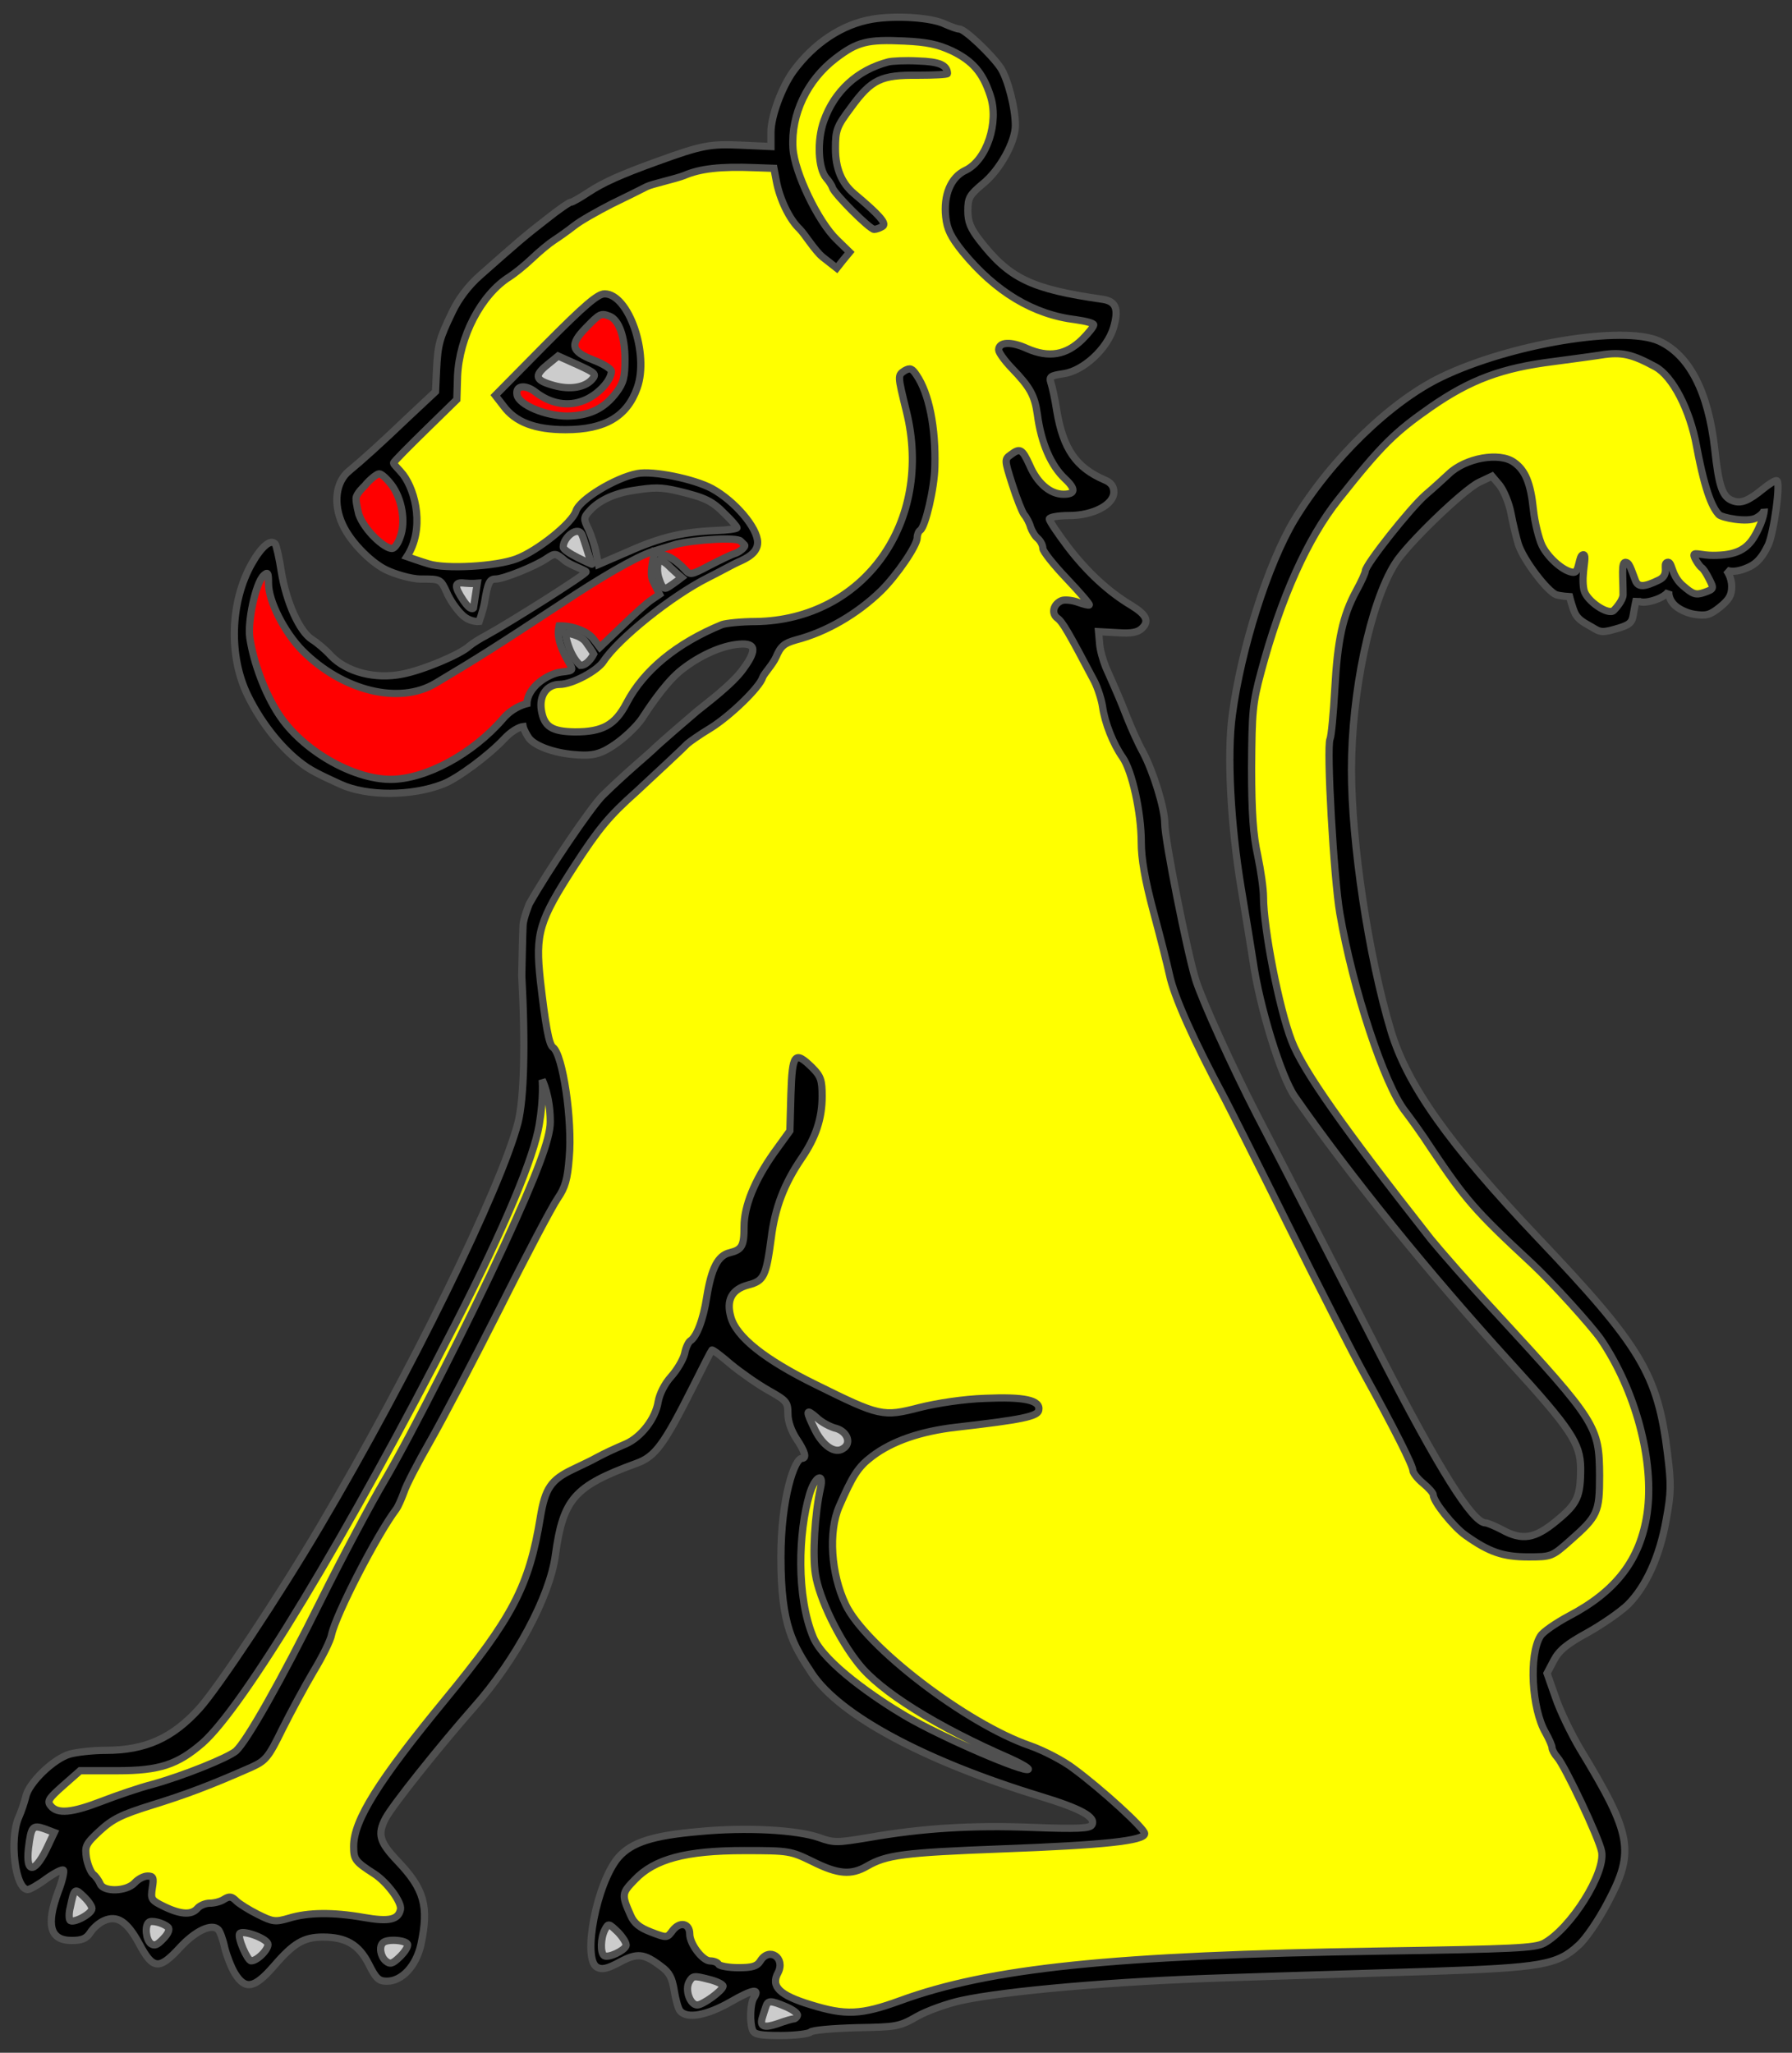
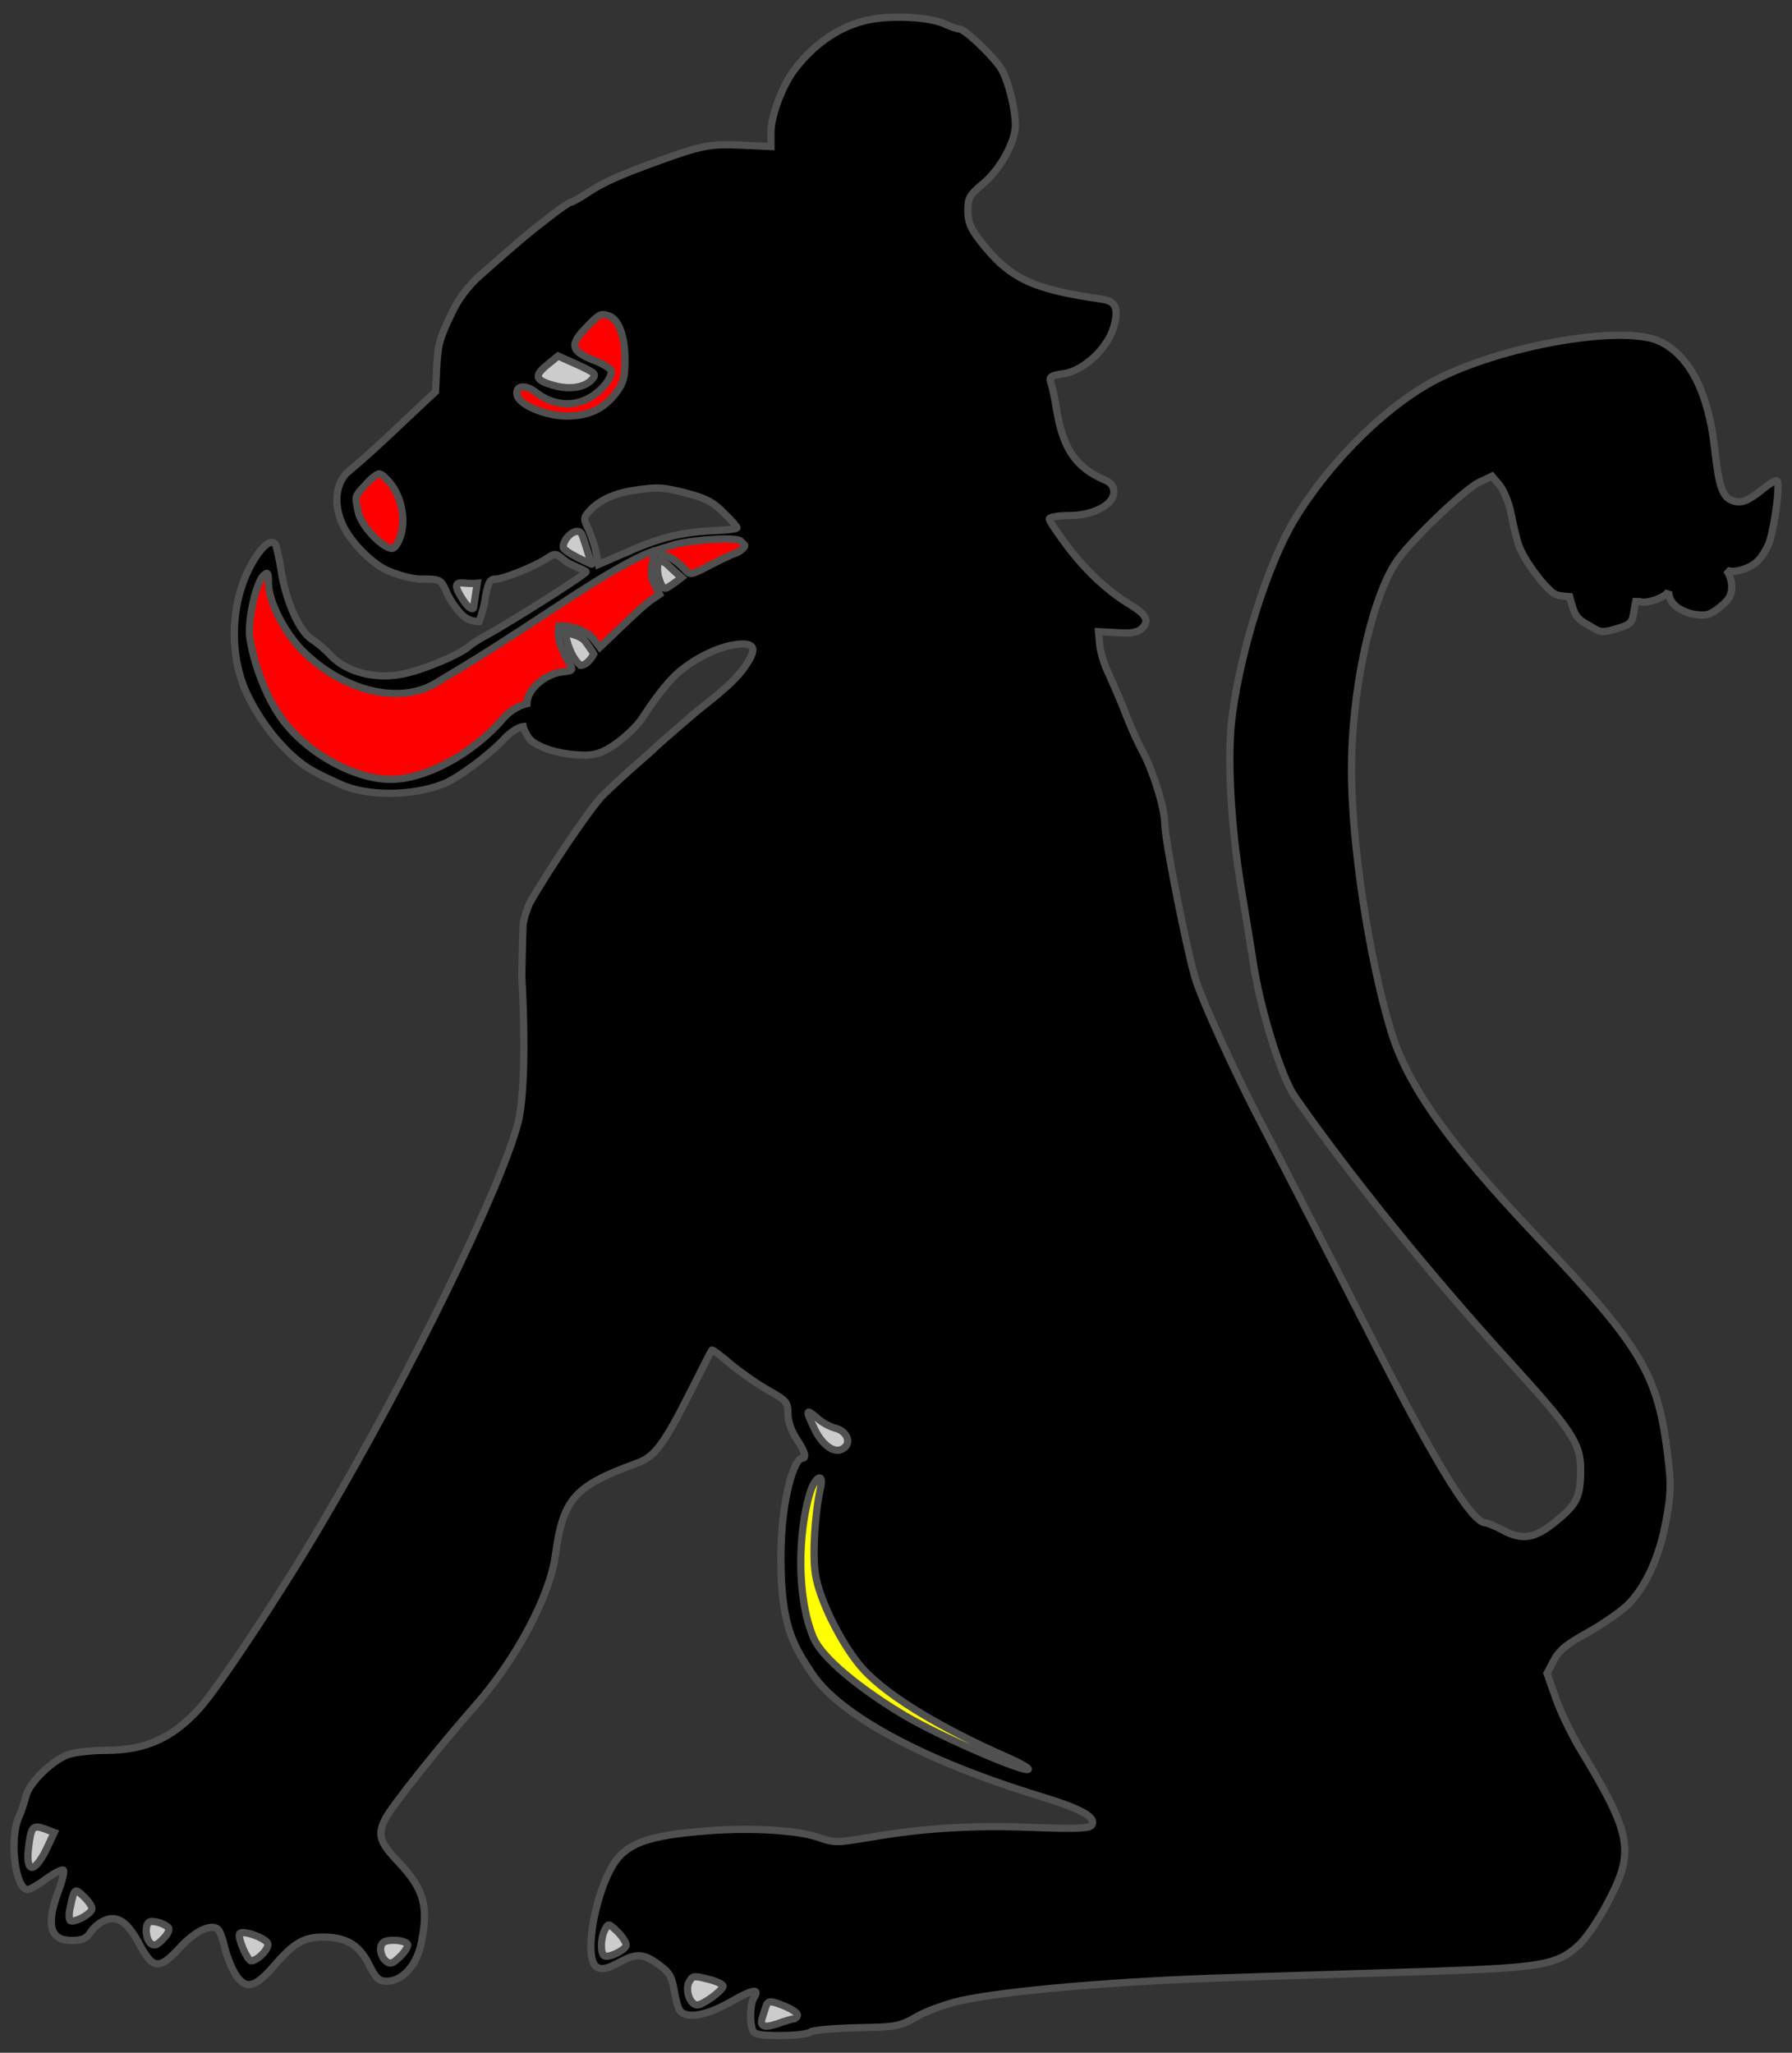
<svg xmlns="http://www.w3.org/2000/svg" version="1.1" viewBox="58.5 67.5 247.5 283.5" width="247.5" height="283.5" preserveAspectRatio="xMidYMid meet" zoomAndPan="magnify" contentScriptType="application/ecmascript" contentStyleType="text/css">
  <rect x="58.5" y="67.5" width="247.5" height="283.5" fill="#333333" stroke="none" />
  <defs />
  <g stroke-opacity="1" stroke-dasharray="none" stroke="#505050" fill="#ffff00" fill-opacity="1">
    <title>Ounce Sejant</title>
    <g>
      <title>Art</title>
      <g>
        <g>
          <g id="outline-0">
            <path d="M 178.951 70.153 C 174.825 70.856 170.933 73.435 168.073 77.326 C 166.478 79.53 164.978 83.563 164.978 85.766 L 164.978 87.736 L 160.805 87.548 C 156.585 87.361 155.46 87.548 149.27 89.799 C 144.206 91.627 141.815 92.706 139.752 94.066 C 138.627 94.816 137.548 95.425 137.361 95.425 C 137.126 95.425 135.626 96.457 133.985 97.77 C 131.078 100.021 130.14 100.818 124.794 105.553 C 123.2 106.96 121.84 108.742 120.95 110.617 C 119.168 114.322 118.98 115.025 118.793 118.588 L 118.652 121.589 L 114.995 125.012 C 110.915 128.904 108.618 130.967 106.695 132.561 C 104.867 134.062 104.492 137.062 105.805 139.923 C 107.024 142.595 110.098 145.476 112.041 146.3 C 112.852 146.68 115.135 147.472 116.636 147.472 C 119.355 147.472 119.355 147.472 120.199 149.3 C 120.621 150.332 121.606 151.739 122.356 152.442 C 123.435 153.473 124.683 153.333 124.683 153.333 C 124.683 153.333 125.216 151.786 125.404 150.801 C 125.873 147.941 126.107 147.472 126.951 147.472 C 128.03 147.472 132.484 145.69 134.031 144.612 C 135.157 143.861 135.251 143.861 136.517 144.94 C 137.267 145.549 139.453 146.288 139.453 146.475 C 139.406 146.85 128.827 153.52 125.732 155.208 C 124.748 155.724 123.716 156.381 123.341 156.709 C 122.122 157.881 116.823 160.085 114.057 160.601 C 110.306 161.351 106.414 160.319 104.257 158.115 C 103.507 157.271 102.288 156.24 101.585 155.818 C 99.85 154.693 98.068 150.707 97.365 146.534 C 97.083 144.612 96.661 142.83 96.521 142.642 C 95.911 141.892 94.645 142.924 93.285 145.315 C 90.284 150.613 90.05 158.115 92.723 163.555 C 94.739 167.681 97.834 171.432 100.928 173.495 C 102.288 174.386 104.773 175.464 105.57 175.839 C 109.181 177.48 115.37 177.48 119.684 175.792 C 121.653 175.042 125.967 171.854 128.124 169.556 C 129.624 167.962 130.749 167.839 130.749 167.839 C 130.749 167.839 130.84 168.347 131.541 169.421 C 132.356 170.521 134.969 171.479 137.783 171.713 C 139.752 171.901 140.83 171.76 142.049 171.15 C 144.488 169.884 146.59 167.607 147.16 166.743 C 147.794 165.783 150.114 162.148 152.318 160.272 C 154.616 158.35 157.663 156.849 160.102 156.521 C 162.868 156.146 163.196 157.084 161.18 159.85 C 159.633 162.054 155.713 164.916 154.75 165.729 C 153.842 166.497 149.44 170.273 148.567 171.15 C 148.101 171.619 144.863 174.292 141.721 177.387 C 140.127 178.981 134.266 187.608 131.593 192.344 C 131.593 192.344 130.806 194.305 130.744 195.225 C 130.682 196.145 130.562 202.238 130.562 202.238 C 131.078 211.709 130.89 219.164 130.046 222.54 C 127.655 231.684 115.135 257.285 102.71 278.291 C 97.13 287.762 88.643 300.563 86.018 303.47 C 82.313 307.549 78.609 309.237 73.076 309.237 C 71.388 309.237 69.185 309.472 68.153 309.753 C 65.949 310.363 62.433 313.738 62.058 315.661 C 61.87 316.411 61.448 317.677 61.073 318.521 C 59.76 321.569 60.604 328.462 62.339 328.462 C 62.62 328.462 63.792 327.805 64.918 326.961 C 66.043 326.164 67.122 325.601 67.262 325.789 C 67.403 325.93 67.122 327.242 66.559 328.696 C 64.824 333.338 65.387 335.495 68.388 335.495 C 69.794 335.495 70.404 335.26 70.966 334.416 C 71.342 333.807 72.186 333.057 72.842 332.775 C 74.671 331.931 76.077 332.869 77.765 336.011 C 79.641 339.527 80.485 339.574 83.345 336.479 C 85.502 334.135 87.752 333.103 88.643 333.994 C 88.878 334.229 89.3 335.354 89.534 336.479 C 89.816 337.605 90.425 339.199 90.941 340.043 C 92.394 342.387 93.66 342.106 96.38 338.965 C 99.053 335.87 100.459 335.026 103.085 335.026 C 106.273 335.026 108.055 336.057 109.415 338.73 C 110.447 340.793 110.822 341.121 111.947 341.121 C 114.01 341.121 115.979 339.011 116.636 336.057 C 117.761 330.759 117.105 328.415 113.401 324.523 C 110.915 321.897 110.587 320.819 111.759 318.615 C 112.697 316.833 119.168 308.721 123.997 303.235 C 129.671 296.859 134.453 287.997 135.204 282.276 C 136.282 274.493 137.783 272.758 146.363 269.616 C 148.989 268.679 150.161 267.084 154.194 259.066 C 155.553 256.347 156.726 254.049 156.819 253.956 C 156.913 253.862 158.085 254.753 159.445 255.925 C 160.805 257.05 163.149 258.691 164.65 259.535 C 167.135 260.942 167.322 261.13 167.322 262.771 C 167.322 263.802 167.791 265.115 168.495 266.194 C 169.714 268.022 169.948 268.913 169.245 268.913 C 168.26 268.913 166.355 274.364 166.355 282.569 C 166.355 292.041 168.026 294.655 170.651 298.64 C 174.496 304.408 186.172 310.691 202.114 315.567 C 207.834 317.302 209.944 318.474 209.288 319.553 C 209.006 320.022 207.318 320.115 201.129 319.881 C 192.83 319.553 185.89 319.975 178.435 321.288 C 174.168 321.991 173.699 322.038 171.636 321.288 C 168.541 320.209 161.508 319.834 155.131 320.444 C 148.614 321.006 145.754 321.944 143.925 324.007 C 140.924 327.477 138.861 338.074 140.971 339.199 C 141.627 339.574 142.425 339.387 144.066 338.496 C 146.504 337.183 147.442 337.277 149.786 339.058 C 150.958 339.902 151.333 340.653 151.615 342.387 C 151.802 343.606 152.177 344.919 152.412 345.201 C 153.35 346.373 156.116 345.857 159.398 343.982 C 162.493 342.2 163.524 342.059 162.587 343.466 C 162.118 344.263 162.024 346.795 162.446 347.873 C 162.68 348.483 163.477 348.624 166.338 348.624 C 168.307 348.624 170.183 348.389 170.417 348.155 C 170.698 347.873 173.512 347.639 176.747 347.545 C 182.28 347.451 182.702 347.404 185.14 345.998 C 186.547 345.201 189.313 344.216 191.236 343.794 C 197.472 342.434 212.523 341.121 227.715 340.653 C 235.92 340.371 248.721 339.996 256.176 339.762 C 271.368 339.246 273.572 338.871 276.479 336.198 C 277.464 335.354 279.292 332.681 280.558 330.243 C 284.309 323.163 283.934 320.912 276.713 309.003 C 275.494 306.94 273.947 303.751 273.337 301.923 L 272.165 298.594 L 273.103 296.812 C 273.853 295.405 274.885 294.561 277.792 292.967 C 279.808 291.842 282.293 290.107 283.278 289.169 C 285.81 286.684 287.732 282.464 288.623 277.4 C 289.326 273.649 289.326 272.43 288.811 268.303 C 287.451 257.285 285.2 253.487 270.899 238.435 C 258.567 225.447 252.847 217.336 250.596 209.833 C 247.502 199.518 245.157 183.857 245.157 173.823 C 245.157 163.179 247.736 150.848 251.159 145.362 C 252.753 142.736 260.631 135.14 262.787 134.109 L 264.569 133.265 L 265.601 134.484 C 266.163 135.187 266.914 136.922 267.195 138.422 C 267.476 139.923 267.945 141.798 268.18 142.595 C 268.883 144.846 272.218 149.171 273.437 149.64 C 274.047 149.828 275.283 149.904 275.283 149.904 C 275.283 149.904 275.699 151.575 276.074 152.278 C 276.45 152.981 277.077 153.391 277.921 153.86 C 279.374 154.657 279.386 155.021 281.496 154.411 C 283.512 153.849 283.887 153.567 284.075 152.442 C 284.262 151.27 284.514 150.168 284.514 150.168 C 284.514 150.168 284.637 150.988 286.513 150.519 C 288.576 150.004 288.998 149.113 288.998 149.113 C 288.998 149.113 288.811 150.051 289.701 150.988 C 290.264 151.598 291.53 152.207 292.562 152.348 C 294.156 152.583 294.672 152.442 296.031 151.363 C 297.297 150.332 297.673 149.722 297.673 148.503 C 297.673 147.144 296.911 146.212 296.911 146.212 C 296.911 146.212 297.907 146.862 300.204 145.737 C 301.705 144.987 302.338 143.486 302.713 142.783 C 303.463 141.189 304.518 133.874 303.862 133.874 C 303.58 133.874 302.783 134.39 302.033 134.999 C 299.97 136.687 298.938 137.109 297.766 136.641 C 296.406 136.125 295.891 134.718 295.328 129.513 C 294.437 121.589 291.811 116.525 287.638 114.603 C 282.715 112.399 267.101 114.978 257.583 119.573 C 250.549 122.949 242.297 130.967 237.233 139.36 C 233.623 145.409 229.919 157.037 228.699 166.227 C 227.949 171.713 228.465 181.325 229.919 190.14 C 230.575 194.126 231.325 198.674 231.56 200.221 C 232.451 206.551 235.451 216.257 237.327 218.93 C 244.829 229.714 255.66 243.124 267.101 255.69 C 275.494 264.881 276.76 266.85 276.807 270.226 C 276.807 274.211 276.385 275.149 273.478 277.541 C 270.477 280.026 268.742 280.307 265.929 278.76 C 264.944 278.244 263.913 277.822 263.678 277.822 C 261.897 277.822 257.301 270.507 249.143 254.612 C 246.095 248.657 241.781 240.217 239.531 235.857 C 237.28 231.449 233.951 225.025 232.122 221.509 C 228.746 214.944 224.526 205.66 223.635 202.8 C 222.463 199.002 219.369 183.482 219.369 181.232 C 219.369 179.168 217.821 174.151 216.368 171.385 C 215.711 170.213 214.774 168.103 214.211 166.696 C 213.226 164.164 212.71 162.992 211.21 159.616 C 210.835 158.678 210.413 157.225 210.366 156.334 L 210.225 154.739 L 212.851 154.88 C 214.774 155.021 215.664 154.833 216.227 154.271 C 217.259 153.286 216.837 152.395 214.774 151.129 C 211.632 149.254 208.725 146.581 206.052 143.111 C 204.599 141.189 203.427 139.454 203.427 139.172 C 203.427 138.938 204.599 138.704 206.146 138.704 C 209.475 138.704 212.335 137.203 212.335 135.468 C 212.335 134.671 211.96 134.155 211.069 133.78 C 207.131 132.092 205.349 129.513 204.458 124.262 C 204.224 122.715 203.849 120.98 203.661 120.417 C 203.38 119.526 203.52 119.386 205.443 119.104 C 208.162 118.682 211.398 115.681 212.288 112.774 C 213.039 110.195 212.664 109.117 210.788 108.836 C 200.941 107.429 197.894 105.975 193.767 100.63 C 192.548 99.036 192.173 98.145 192.173 96.598 C 192.173 94.816 192.408 94.441 194.236 92.893 C 196.581 91.018 198.738 87.079 198.738 84.829 C 198.738 82.437 197.706 78.452 196.721 76.904 C 195.502 75.076 191.751 71.512 191.001 71.512 C 190.72 71.512 189.829 71.184 189.079 70.856 C 187.25 69.918 182.233 69.59 178.951 70.153 Z M 152.177 135.328 C 155.882 136.219 156.866 136.687 158.601 138.469 C 159.539 139.36 160.289 140.251 160.289 140.392 C 160.289 140.532 158.976 140.72 157.382 140.767 C 152.834 140.954 149.692 141.704 145.285 143.674 L 141.159 145.456 L 140.83 143.861 C 140.69 142.97 140.174 141.517 139.799 140.626 C 139.049 139.126 139.095 138.985 139.939 138.047 C 141.159 136.687 143.175 135.703 145.707 135.281 C 148.895 134.765 149.739 134.765 152.177 135.328 Z" fill="black" />
          </g>
        </g>
        <g>
-           <path d="M 189.961 74.524 C 192.774 75.884 194.228 77.478 195.259 80.667 C 196.525 84.371 194.79 89.622 191.836 91.029 C 189.82 91.967 188.789 94.452 189.117 97.453 C 189.304 99.188 189.82 100.219 191.461 102.282 C 196.009 107.815 201.214 110.957 207.122 111.66 C 208.435 111.848 209.56 112.129 209.56 112.363 C 209.56 112.598 208.857 113.489 207.966 114.38 C 205.762 116.536 203.371 116.958 200.37 115.646 C 198.119 114.614 196.431 114.708 196.431 115.833 C 196.431 116.161 197.228 117.287 198.213 118.318 C 200.792 120.991 201.402 122.116 201.777 124.742 C 202.292 128.681 203.652 131.822 205.621 133.651 C 207.122 135.057 207.028 135.761 205.387 135.761 C 203.558 135.761 201.777 134.26 200.698 131.728 C 199.667 129.478 199.385 129.337 198.072 130.322 C 197.228 130.931 197.228 131.025 198.307 134.401 C 198.916 136.323 199.667 138.199 199.948 138.574 C 200.276 138.949 200.698 139.746 200.839 140.309 C 201.026 140.825 201.448 141.575 201.824 141.856 C 202.199 142.184 202.527 142.794 202.527 143.216 C 202.527 143.638 204.027 145.514 205.856 147.436 C 207.638 149.312 209.044 150.953 208.951 151.046 C 208.857 151.14 208.153 150.953 207.356 150.671 C 206.606 150.39 205.575 150.296 205.153 150.437 C 203.98 150.906 203.652 152.219 204.543 152.875 C 205.246 153.391 205.997 154.657 209.654 161.596 C 210.123 162.534 210.639 164.128 210.779 165.113 C 211.107 167.364 212.233 170.224 213.546 172.099 C 214.859 173.975 216.125 179.742 216.125 183.821 C 216.125 186.119 216.64 189.026 217.813 193.434 C 218.75 196.903 219.735 200.795 220.016 202.108 C 220.626 205.062 223.345 211.157 227.659 219.222 C 228.269 220.395 232.254 228.272 236.474 236.806 C 240.694 245.292 245.383 254.482 246.883 257.202 C 251.056 264.751 253.635 269.909 253.635 270.565 C 253.635 270.894 254.292 271.738 255.042 272.347 C 255.839 273.003 256.449 273.707 256.449 273.941 C 256.449 274.879 259.262 278.396 260.95 279.568 C 264.185 281.865 266.108 282.522 269.577 282.522 C 272.766 282.522 272.86 282.475 275.298 280.318 C 279.19 276.895 279.424 276.379 279.424 271.269 C 279.377 264.517 279.049 263.907 265.264 248.95 C 261.466 244.87 257.386 240.181 256.12 238.634 C 244.07 223.302 238.443 215.331 236.896 211.251 C 235.161 206.797 233.004 195.684 233.004 191.371 C 233.004 190.245 232.629 187.666 232.207 185.65 C 231.598 182.884 231.363 179.836 231.363 173.506 C 231.41 165.816 231.504 164.644 232.676 160.283 C 235.396 150.109 239.1 141.809 243.414 136.417 C 249.275 129.009 251.103 127.227 256.074 123.757 C 261.606 119.912 265.967 118.318 273.094 117.427 C 275.157 117.146 278.064 116.771 279.565 116.536 C 282.472 116.068 283.878 116.396 287.161 118.178 C 289.505 119.49 291.896 124.039 292.834 129.196 C 294.1 135.948 295.143 137.73 295.894 138.574 C 296.316 138.996 299.774 139.699 301.04 139.043 C 302.259 138.387 302.185 137.772 302.185 137.772 C 302.185 137.772 302.212 139.137 300.899 141.434 C 299.774 143.45 298.179 144.201 295.085 144.201 C 293.584 144.201 292.558 143.78 292.465 144.113 C 292.372 144.446 293.209 145.654 293.444 145.842 C 293.725 145.982 294.194 146.733 294.569 147.483 C 295.226 148.796 295.226 148.843 293.913 149.312 C 292.694 149.734 292.318 149.593 290.865 148.327 C 289.224 146.873 289.497 144.953 288.772 145.168 C 288.048 145.383 289.224 146.873 287.583 147.624 C 285.566 148.608 284.769 148.608 284.394 147.717 C 283.691 145.889 283.529 145.157 282.97 145.168 C 282.411 145.178 282.668 147.202 282.668 149.64 C 282.668 150.391 281.675 151.515 281.393 151.797 C 280.643 152.547 277.595 150.484 277.267 148.983 C 276.798 146.78 277.815 144.086 277.168 144.113 C 276.52 144.14 276.658 146.545 275.861 146.545 C 274.641 146.545 272.438 144.716 271.5 142.888 C 271.031 141.903 270.468 139.652 270.281 137.871 C 269.906 134.213 269.155 132.432 267.608 131.353 C 265.592 129.9 260.903 130.744 258.606 132.947 C 258.043 133.463 256.636 134.776 255.417 135.808 C 253.26 137.683 247.071 145.514 247.071 146.358 C 247.071 146.592 246.508 147.858 245.805 149.124 C 243.929 152.594 243.226 155.923 242.851 162.722 C 242.663 166.051 242.382 169.145 242.195 169.567 C 241.679 170.74 242.71 188.792 243.554 193.668 C 245.336 204.077 249.697 217.3 252.557 220.957 C 253.307 221.942 254.948 224.193 256.12 226.021 C 260.95 233.242 262.216 234.696 270.093 242.01 C 272.907 244.636 278.205 250.497 279.565 252.419 C 284.394 259.5 287.02 269.299 285.988 276.52 C 285.051 282.897 281.722 287.258 275.204 290.68 C 273.375 291.665 271.594 292.884 271.265 293.447 C 269.624 296.026 270.046 303.528 271.969 306.81 C 272.438 307.654 272.86 308.592 272.86 308.873 C 272.86 309.155 273.188 309.764 273.61 310.233 C 274.641 311.405 279.377 321.392 279.705 323.221 C 280.268 326.175 275.439 333.865 271.734 335.881 C 270.468 336.537 267.655 336.678 249.181 336.959 C 212.139 337.522 195.165 339.304 182.834 343.805 C 177.441 345.774 175.285 345.868 170.455 344.368 C 166.141 343.055 164.922 341.836 165.954 339.96 C 167.032 337.897 164.735 336.35 163.516 338.319 C 163.047 339.069 162.39 339.257 160.468 339.257 C 159.155 339.257 157.889 339.023 157.748 338.788 C 157.608 338.507 157.045 338.319 156.576 338.319 C 155.545 338.319 153.763 335.975 153.763 334.615 C 153.763 333.115 152.403 332.833 151.418 334.099 C 150.621 335.178 150.621 335.178 148.417 334.334 C 146.823 333.724 146.073 333.115 145.604 332.036 C 144.338 329.176 144.338 328.988 146.167 327.113 C 148.886 324.253 153.2 323.08 161.265 323.08 C 167.501 323.08 167.689 323.127 170.69 324.581 C 174.253 326.363 176.035 326.503 178.239 325.237 C 180.911 323.69 183.209 323.362 196.9 322.846 C 210.92 322.33 216.593 321.721 216.593 320.736 C 216.593 320.033 210.639 314.594 206.747 311.733 C 205.34 310.655 202.621 309.248 200.745 308.592 C 191.93 305.544 178.004 294.854 175.285 289.086 C 173.268 284.866 172.893 279.052 174.394 275.582 C 176.269 271.269 177.019 270.096 178.942 268.643 C 181.708 266.533 185.647 265.173 190.57 264.61 C 199.62 263.579 201.824 263.11 201.964 262.266 C 202.246 260.859 199.948 260.39 194.556 260.625 C 191.649 260.719 187.945 261.281 185.506 261.891 C 180.442 263.204 180.02 263.11 171.205 258.749 C 164.125 255.28 160.186 252.138 159.436 249.372 C 158.78 247.027 159.577 245.574 161.828 244.964 C 164.031 244.401 164.313 243.745 165.016 238.494 C 165.532 234.32 166.798 230.991 169.236 227.428 C 171.158 224.615 172.049 221.989 172.049 218.894 C 172.049 216.69 171.862 216.128 170.69 214.955 C 168.251 212.564 167.923 212.986 167.736 218.613 L 167.595 223.677 L 165.391 226.725 C 162.718 230.522 161.265 234.039 161.265 236.946 C 161.265 239.572 160.984 240.088 159.296 240.51 C 157.655 240.885 156.764 242.62 156.107 246.652 C 155.638 249.747 154.701 252.185 153.81 252.701 C 153.575 252.888 153.2 253.639 153.059 254.436 C 152.872 255.233 152.028 256.686 151.184 257.624 C 150.293 258.609 149.59 260.015 149.402 261.094 C 149.027 263.438 147.058 265.97 144.948 266.908 C 143.213 267.658 142.275 268.08 140.775 268.877 C 140.306 269.159 138.899 269.815 137.633 270.425 C 134.585 271.878 133.788 273.05 133.132 277.036 C 131.584 286.554 129.287 290.915 120.003 302.215 C 110.813 313.375 107.343 318.907 107.343 322.471 C 107.343 324.3 107.531 324.581 110.156 326.269 C 111.985 327.441 114.001 330.207 113.814 331.192 C 113.532 332.646 112.22 332.927 108.75 332.317 C 104.483 331.567 101.06 331.614 98.434 332.411 C 96.512 332.974 96.184 332.927 94.121 331.896 C 92.901 331.286 91.542 330.442 91.12 330.02 C 90.51 329.41 90.182 329.363 89.479 329.786 C 89.01 330.114 88.119 330.348 87.462 330.348 C 86.853 330.348 86.103 330.676 85.774 331.051 C 84.977 331.989 83.524 331.942 81.179 330.817 C 79.351 329.926 79.304 329.786 79.538 328.238 C 79.773 326.832 79.679 326.597 78.882 326.597 C 78.366 326.597 77.569 327.019 77.1 327.535 C 75.975 328.754 72.739 328.848 72.317 327.629 C 72.13 327.207 71.708 326.597 71.38 326.363 C 71.051 326.081 70.629 325.097 70.442 324.112 C 70.207 322.471 70.301 322.19 72.27 320.361 C 74.052 318.72 75.271 318.11 79.491 316.797 C 84.18 315.344 87.556 314.078 93.277 311.546 C 95.199 310.655 95.574 310.233 97.497 306.294 C 98.669 303.95 100.591 300.386 101.81 298.323 C 103.029 296.307 104.155 294.056 104.295 293.259 C 104.905 290.446 110.532 279.521 113.204 275.957 C 113.486 275.582 113.954 274.504 114.283 273.613 C 114.564 272.675 116.205 269.534 117.893 266.58 C 119.581 263.626 123.942 255.327 127.599 248.059 C 131.209 240.838 134.773 234.086 135.523 233.008 C 136.555 231.507 136.883 230.382 137.117 227.381 C 137.586 222.27 136.226 213.08 134.867 212.142 C 134.304 211.767 133.835 209.001 133.132 202.952 C 132.429 196.388 132.897 194.747 137.868 187.057 C 141.15 181.993 142.603 180.211 146.401 176.835 C 148.886 174.538 153.106 170.599 153.435 170.224 C 153.81 169.896 155.216 168.911 156.623 168.067 C 159.343 166.379 163.422 162.44 163.844 161.034 C 164.031 160.518 165.204 159.299 165.672 158.267 C 166.329 156.72 166.798 156.345 168.439 155.876 C 172.612 154.797 176.879 152.312 180.161 149.124 C 182.318 147.014 185.178 142.841 185.178 141.762 C 185.178 141.34 185.366 140.872 185.6 140.731 C 186.303 140.262 187.569 134.917 187.616 131.916 C 187.757 126.571 186.819 121.835 185.084 119.303 C 184.475 118.365 184.193 118.271 183.443 118.693 C 182.459 119.35 182.459 119.303 183.678 124.273 C 187.476 139.606 177.817 153.109 162.906 153.344 C 160.843 153.344 158.733 153.578 158.217 153.766 C 151.934 156.345 147.386 160.096 145.042 164.597 C 143.447 167.645 141.712 168.583 137.914 168.583 C 134.726 168.536 133.648 167.879 133.272 165.582 C 132.944 163.566 134.023 162.018 135.804 162.018 C 137.492 162.018 140.962 160.19 141.853 158.83 C 143.869 155.735 151.278 149.78 156.248 147.295 C 157.748 146.545 159.947 145.34 160.421 145.138 C 161.714 144.587 163.14 143.826 163.14 142.419 C 163.14 140.403 159.999 136.698 156.811 134.964 C 154.372 133.651 148.699 132.479 146.542 132.901 C 143.541 133.463 138.571 136.464 138.055 138.058 C 137.539 139.746 132.71 143.591 129.85 144.67 C 127.036 145.748 120.05 146.123 117.705 145.373 C 116.721 145.092 114.699 144.376 114.699 144.376 C 117.14 140.639 115.973 135.432 114.171 133.035 C 113.692 132.421 112.853 131.64 112.853 131.453 C 112.853 131.265 115.267 128.868 117.518 126.664 L 121.597 122.679 L 121.691 119.49 C 121.925 114.004 124.973 108.143 128.912 105.705 C 129.568 105.283 130.975 104.158 131.96 103.22 C 132.991 102.235 134.351 101.11 135.007 100.688 C 135.664 100.266 136.93 99.375 137.821 98.672 C 138.712 97.969 141.056 96.656 142.978 95.671 C 144.901 94.733 147.105 93.655 147.808 93.28 C 148.558 92.905 151.84 92.201 153.013 91.732 C 155.169 90.795 158.03 90.466 162.718 90.654 L 165.391 90.748 L 165.719 92.483 C 166.188 95.015 167.548 97.828 168.955 99.141 C 169.611 99.797 171.065 102.142 172.096 102.986 L 174.066 104.533 L 174.956 103.408 L 175.847 102.329 L 174.066 100.594 C 171.487 98.109 168.204 91.264 168.017 87.934 C 167.736 83.292 169.986 78.557 173.925 75.556 C 176.926 73.258 178.332 72.93 183.396 73.165 C 186.491 73.305 188.038 73.633 189.961 74.524 Z" />
-         </g>
+           </g>
        <g>
          <g id="feature-0">
            <path d="M 112.557 134.437 C 114.01 136.359 114.573 139.548 113.776 141.658 C 113.494 142.548 112.979 143.252 112.65 143.252 C 111.572 143.252 108.864 140.767 108.067 138.563 C 108.067 138.563 107.645 136.982 107.68 136.312 C 107.715 135.642 108.858 134.607 108.858 134.607 C 109.608 133.669 110.587 132.936 110.869 132.936 C 111.197 132.936 111.947 133.64 112.557 134.437 Z" fill="#ff0000" />
          </g>
        </g>
        <g>
          <path d="M 139.029 141.728 C 139.639 143.51 140.15 145.362 140.244 145.42 C 140.338 145.479 136.288 143.75 136.288 143.047 C 136.288 141.687 138.41 139.964 138.925 141.464 Z" fill="#ccc" />
        </g>
        <g>
          <g id="feature-1">
            <path d="M 148.918 143.725 L 150.794 144.365 C 151.591 144.694 152.599 145.596 153.068 146.112 C 153.818 146.956 153.912 146.956 156.491 145.596 C 157.945 144.846 159.492 144.096 159.961 143.955 C 160.43 143.861 161.532 143.064 161.344 142.783 L 160.817 142.255 C 160.441 141.646 154.475 142.017 151.849 142.673 L 148.684 143.645 L 148.707 143.631 C 146.106 144.518 141.315 147.351 135.907 150.941 C 126.623 157.037 124.701 158.256 118.652 161.867 C 113.635 164.867 105.851 162.945 100.272 157.365 C 97.787 154.833 95.583 150.519 95.583 148.081 C 95.583 146.534 95.489 146.44 94.88 147.003 C 93.801 148.081 92.676 153.38 93.004 155.583 C 93.52 159.053 95.114 163.273 96.99 166.133 C 100.178 171.057 107.164 175.136 112.463 175.136 C 117.292 175.136 123.81 171.619 128.03 166.696 C 129.155 165.383 130.56 164.855 131.277 164.674 C 131.346 162.376 134.172 160.554 136.001 160.319 C 138.017 160.085 137.67 160.126 136.657 158.256 C 135.892 156.77 135.391 155.394 135.719 153.942 C 137.29 153.875 139.471 154.552 140.408 155.677 L 141.346 156.896 L 144.441 153.942 C 146.129 152.301 147.957 150.66 148.567 150.285 L 149.598 149.582 L 148.661 147.706 C 148.171 146.727 148.713 144.716 148.918 143.725 Z" fill="#ff0000" />
          </g>
        </g>
        <g>
          <path d="M 151.099 145.878 C 151.99 146.722 152.64 147.267 152.64 147.267 C 152.64 147.267 151.544 148.116 150.794 148.585 C 150.185 148.96 149.944 148.72 149.475 147.267 C 149.1 146.001 149.475 144.893 149.475 144.893 C 149.475 144.893 149.974 144.705 151.099 145.878 Z" fill="#ccc" />
        </g>
        <g>
          <path d="M 123.892 151.487 C 123.892 151.487 123.528 151.973 122.497 150.426 C 121.184 148.456 121.231 147.847 122.684 148.034 C 123.669 148.128 124.419 148.058 124.419 148.058 Z" fill="#ccc" />
        </g>
        <g>
          <path d="M 139.453 156.234 C 140.438 157.641 140.508 157.817 140.508 157.817 C 140.508 157.817 139.74 159.399 138.662 159.399 C 137.014 157.984 136.552 154.915 136.552 154.915 C 136.552 154.915 138.703 155.109 139.453 156.234 Z" fill="#ccc" />
        </g>
        <g>
          <path d="M 174.045 264.79 C 175.568 265.275 176.122 266.868 174.945 267.56 C 173.837 268.321 172.176 267.214 171.068 264.998 C 169.752 262.298 169.752 261.952 171.275 263.267 C 171.899 263.89 173.145 264.583 174.045 264.79 Z" fill="#ccc" />
        </g>
        <g>
          <path d="M 171.824 272.992 C 171.027 276.603 170.698 282.276 171.12 284.902 C 171.636 288.278 174.403 293.952 177.122 297.327 C 180.123 301.125 187.86 305.955 197.987 310.363 C 199.535 311.066 200.66 311.722 200.519 311.863 C 200.004 312.332 188.797 307.555 183.499 304.46 C 179.607 302.163 172.388 297.268 170.839 293.647 C 168.456 287.963 168.764 279.117 170.311 273.866 C 171.062 271.334 172.339 270.789 171.824 272.992 Z" />
        </g>
        <g>
          <path d="M 65.199 322.272 C 63.417 326.211 62.011 326.492 62.433 322.741 C 62.808 319.74 62.995 319.506 64.636 320.068 L 65.996 320.584 L 65.199 322.272 Z" fill="#ccc" />
        </g>
        <g>
          <path d="M 71.201 331.087 C 71.201 331.837 68.481 333.244 68.153 332.681 C 68.012 332.447 68.012 331.65 68.2 330.947 C 68.763 328.274 68.81 328.227 70.029 329.399 C 70.685 330.009 71.201 330.759 71.201 331.087 Z" fill="#ccc" />
        </g>
        <g>
          <path d="M 81.704 333.666 C 81.985 333.901 81.751 334.557 81.047 335.26 C 80.203 336.151 79.828 336.292 79.313 335.917 C 78.656 335.354 78.469 333.525 79.031 333.01 C 79.359 332.635 81.047 333.057 81.704 333.666 Z" fill="#ccc" />
        </g>
        <g>
          <path d="M 144.957 336.245 C 144.675 336.948 142.518 337.933 141.956 337.605 C 141.393 337.23 141.44 335.167 142.049 333.994 C 142.518 333.103 142.565 333.103 143.878 334.369 C 144.581 335.12 145.097 335.964 144.957 336.245 Z" fill="#ccc" />
        </g>
        <g>
          <path d="M 95.489 335.917 C 95.724 336.573 94.082 338.308 93.192 338.308 C 92.676 338.308 91.269 335.073 91.597 334.557 C 91.926 333.994 95.161 335.12 95.489 335.917 Z" fill="#ccc" />
        </g>
        <g>
          <path d="M 114.807 336.104 C 114.807 336.479 114.291 337.23 113.635 337.839 C 112.697 338.73 112.369 338.824 111.759 338.308 C 111.056 337.699 110.822 336.339 111.384 335.823 C 111.947 335.213 114.807 335.448 114.807 336.104 Z" fill="#ccc" />
        </g>
        <g>
          <path d="M 158.367 341.825 C 158.226 342.481 155.553 344.404 154.803 344.404 C 153.818 344.404 153.068 342.341 153.678 341.215 C 154.147 340.371 154.334 340.324 156.304 340.84 C 157.523 341.121 158.414 341.59 158.367 341.825 Z" fill="#ccc" />
        </g>
        <g>
          <path d="M 167.041 344.638 C 168.026 345.06 168.729 345.576 168.635 345.857 C 168.541 346.139 168.307 346.326 168.119 346.326 C 167.932 346.326 166.947 346.607 165.916 346.982 C 163.993 347.639 163.384 347.404 163.806 346.092 C 163.946 345.67 164.134 345.013 164.275 344.638 C 164.556 343.747 164.931 343.747 167.041 344.638 Z" fill="#ccc" />
        </g>
        <g>
          <g id="outline-1">
-             <path d="M 181.154 76.061 C 176.888 77.186 173.746 80.093 172.293 84.172 C 171.308 86.892 171.495 90.784 172.621 92.096 C 172.996 92.518 173.371 93.081 173.465 93.409 C 173.746 94.3 178.622 99.177 179.232 99.177 C 179.513 99.177 180.029 98.989 180.404 98.755 C 181.014 98.379 179.935 97.16 176.466 94.253 C 174.731 92.8 173.887 90.737 173.887 88.017 C 173.887 85.438 174.074 84.969 175.997 82.39 C 178.857 78.452 180.17 77.842 185.281 77.889 C 187.531 77.889 189.36 77.795 189.36 77.655 C 189.313 76.483 188.235 76.014 185.281 75.92 C 183.546 75.826 181.67 75.92 181.154 76.061 Z" fill="black" />
-           </g>
+             </g>
        </g>
        <g>
          <g id="outline-2">
-             <path d="M 133.844 115.072 L 126.904 122.105 L 128.03 123.559 C 129.671 125.809 132.39 126.841 136.61 126.841 C 142.003 126.841 145.097 125.059 146.504 121.073 C 148.192 116.385 145.332 108.085 142.003 108.085 C 141.065 108.085 139.236 109.633 133.844 115.072 Z" fill="black" />
-           </g>
+             </g>
        </g>
        <g>
          <g id="feature-2">
            <path d="M 142.706 111.18 C 143.972 111.696 144.816 113.993 144.816 117.135 C 144.816 119.573 144.628 120.37 143.644 121.683 C 141.956 123.934 139.939 124.918 136.845 124.965 C 133.891 124.965 130.14 123.418 129.905 122.011 C 129.671 120.745 131.031 120.558 132.437 121.636 C 134.547 123.277 136.939 123.699 139.142 122.808 C 141.065 122.058 142.94 120.042 142.94 118.776 C 142.94 118.448 141.815 117.744 140.455 117.229 C 137.361 116.01 137.126 115.119 139.471 112.727 C 141.346 110.805 141.487 110.711 142.706 111.18 Z" fill="#ff0000" />
          </g>
        </g>
        <g>
          <path d="M 140.268 119.901 C 139.283 121.027 137.22 121.355 135.016 120.745 C 132.437 120.042 132.203 119.432 134.031 117.932 L 135.579 116.666 L 138.298 117.885 C 140.737 119.01 140.924 119.151 140.268 119.901 Z" fill="#ccc" />
        </g>
        <g>
-           <path d="M 134.5 222.447 C 134.5 224.744 132.719 229.527 128.077 239.608 C 123.294 249.923 115.229 265.818 111.619 271.961 C 109.79 275.055 105.851 282.417 102.897 288.372 C 97.318 299.625 92.582 307.971 91.082 309.331 C 89.956 310.269 83.955 312.707 79.594 313.926 C 77.765 314.395 74.624 315.473 72.561 316.271 C 68.434 317.865 66.465 318.052 65.527 316.927 C 64.965 316.271 65.199 315.895 67.215 314.114 L 69.56 312.05 L 74.717 312.05 C 80.532 312.05 83.017 311.207 86.44 308.253 C 92.113 303.282 106.555 279.369 121.372 250.392 C 128.405 236.607 132.218 227.323 132.968 222.869 C 133.624 219.024 133.387 216.632 133.387 216.632 C 133.387 216.632 134.5 218.836 134.5 222.447 Z" />
-         </g>
+           </g>
      </g>
    </g>
  </g>
</svg>